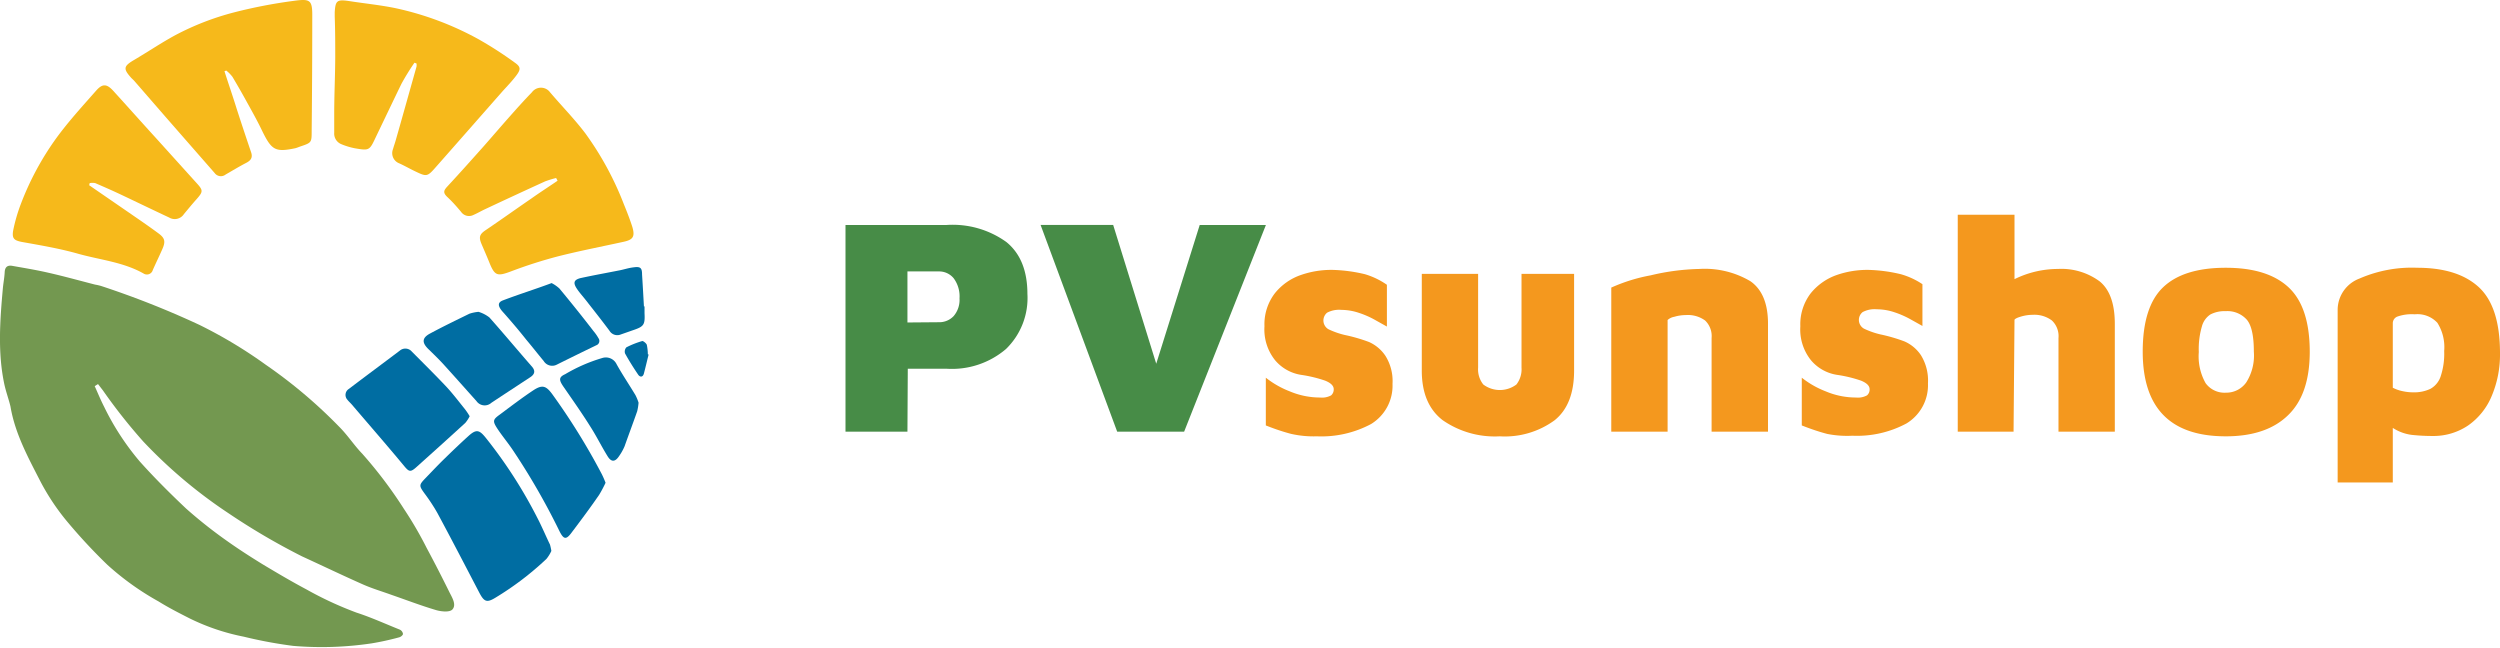
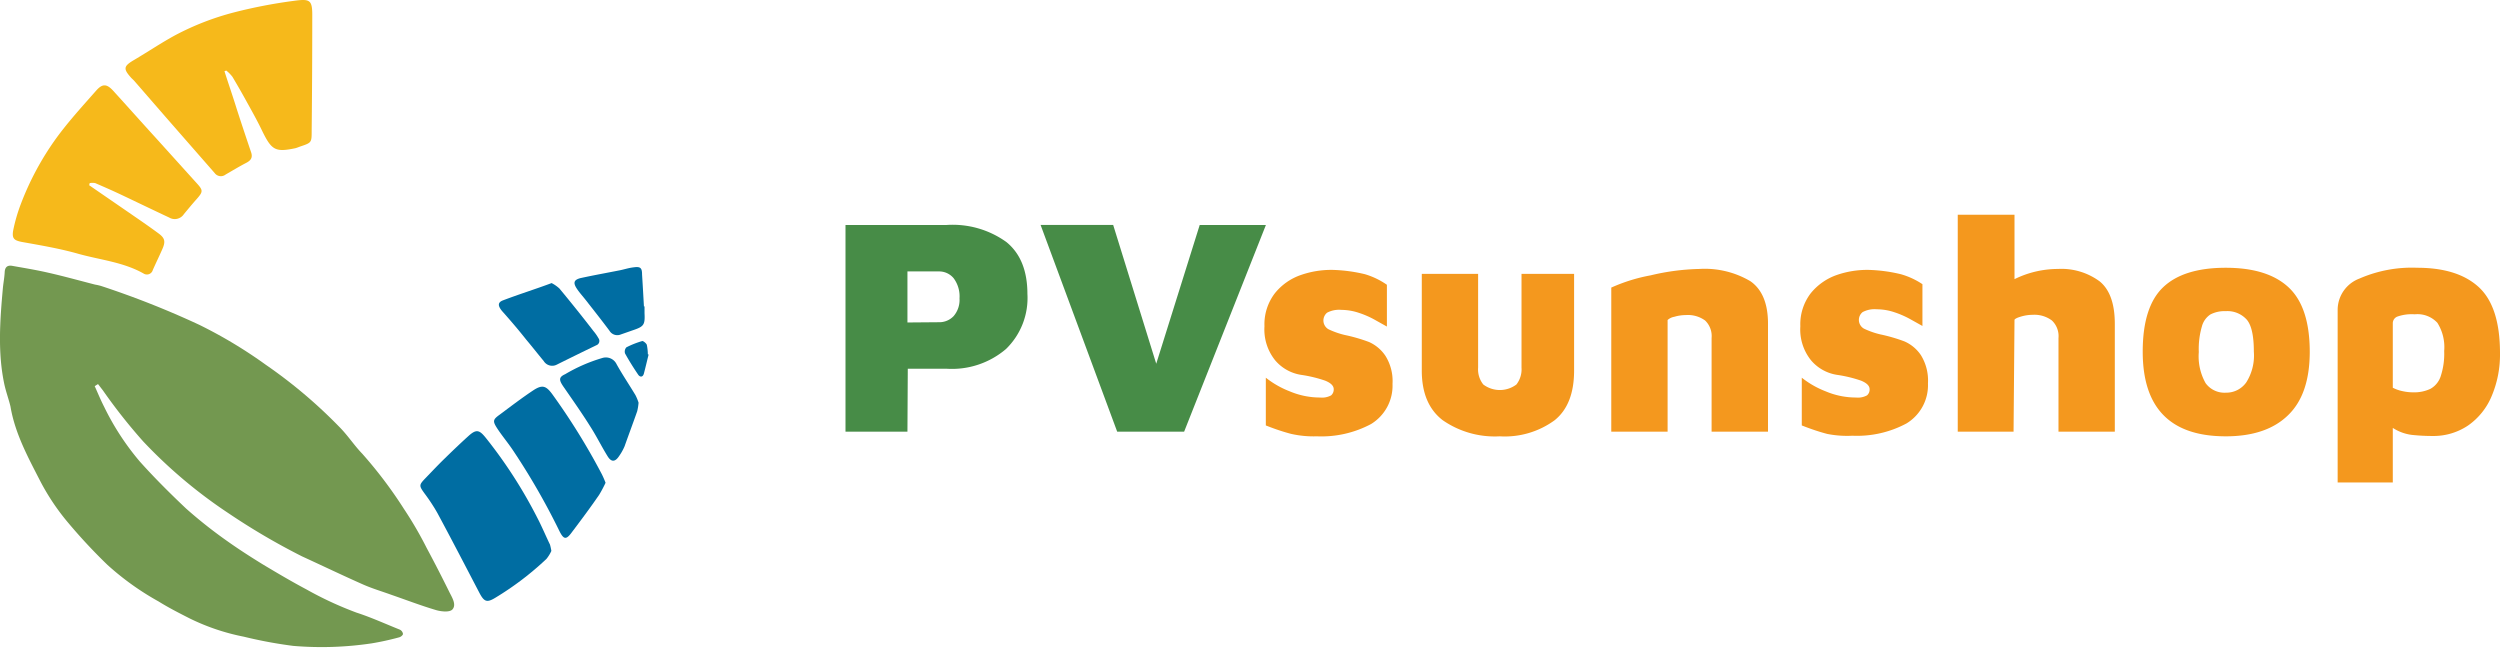
<svg xmlns="http://www.w3.org/2000/svg" viewBox="0 0 293.82 76.11">
  <defs>
    <style>.cls-1{fill:#739850;}.cls-2{fill:#f6b91b;}.cls-3{fill:#006da2;}.cls-4{fill:#478c47;}.cls-5{fill:#f4981e;}</style>
  </defs>
  <title>Datový zdroj 1</title>
  <g id="Vrstva_2" data-name="Vrstva 2">
    <g id="Vrstva_1-2" data-name="Vrstva 1">
      <path class="cls-1" d="M11.13,45.38c.36.8.7,1.63,1.1,2.41a30.43,30.43,0,0,0,4.2,6.45C18.15,56.16,20,58,21.86,59.76a54.54,54.54,0,0,0,4.7,3.73c1.4,1,2.86,1.94,4.34,2.85,1.67,1,3.36,2,5.11,2.93A41.55,41.55,0,0,0,41.9,72c1.73.56,3.41,1.33,5.09,2a.66.66,0,0,1,.37.5c0,.16-.28.37-.47.41a32.46,32.46,0,0,1-3.19.7,39.71,39.71,0,0,1-9.24.3,52.36,52.36,0,0,1-5.8-1.08,25.56,25.56,0,0,1-6.35-2.14c-1.24-.63-2.48-1.26-3.67-2a32.35,32.35,0,0,1-6-4.29,64.31,64.31,0,0,1-4.66-5,26.82,26.82,0,0,1-3.21-4.78c-1.45-2.83-3-5.64-3.54-8.85C1.05,47,.72,46.1.52,45.21-.29,41.44,0,37.64.34,33.84.4,33.23.52,32.63.55,32s.34-.86.92-.75c1.4.25,2.81.48,4.2.8,1.85.42,3.68.93,5.51,1.4a5.88,5.88,0,0,1,.7.16,104.61,104.61,0,0,1,11.53,4.56,54.29,54.29,0,0,1,7.84,4.71,57.67,57.67,0,0,1,8.62,7.28c1,1,1.75,2.18,2.71,3.17a51.35,51.35,0,0,1,4.9,6.49,44.23,44.23,0,0,1,2.66,4.57c.93,1.73,1.83,3.49,2.7,5.25.32.63.83,1.45.32,2-.33.34-1.31.24-1.92.06-1.78-.53-3.53-1.2-5.29-1.81-1.08-.39-2.19-.72-3.24-1.18-2.42-1.07-4.81-2.22-7.21-3.32a79.07,79.07,0,0,1-8.66-5.08,57.06,57.06,0,0,1-10-8.42,64.21,64.21,0,0,1-4.74-6l-.58-.75Z" />
      <path class="cls-2" d="M26.38,8.37c.48,1.5,1,3,1.46,4.49q.81,2.5,1.66,5c.23.65,0,1-.6,1.3-.81.42-1.59.9-2.38,1.35a.9.9,0,0,1-1.28-.16l-4.82-5.51c-1.54-1.76-3.07-3.53-4.61-5.3-.11-.13-.24-.24-.36-.36-1-1.1-.94-1.4.32-2.14C17.4,6.08,19,5,20.63,4.12a31.72,31.72,0,0,1,6.9-2.67,59.29,59.29,0,0,1,7-1.35C36.49-.17,36.72,0,36.7,2q0,6.69-.07,13.36c0,1.4,0,1.41-1.35,1.86-.19.07-.38.15-.57.2-2.34.49-2.78.24-3.88-2-.61-1.28-1.31-2.51-2-3.76-.49-.89-1-1.77-1.51-2.63a4.26,4.26,0,0,0-.73-.74Z" />
-       <path class="cls-2" d="M48.71,7.37a29,29,0,0,0-1.53,2.48c-1,2.06-2,4.16-3,6.24-.75,1.6-.77,1.63-2.46,1.34a8.15,8.15,0,0,1-1.64-.5,1.34,1.34,0,0,1-.8-1.32c0-.74,0-1.49,0-2.24,0-2.21.11-4.42.12-6.63,0-1.59,0-3.19-.06-4.78,0-.17,0-.34,0-.51C39.42.07,39.61-.08,41,.12c1.84.29,3.71.47,5.53.85a35.86,35.86,0,0,1,9.6,3.58,43.59,43.59,0,0,1,4.36,2.8c.72.5.73.8.2,1.51S59.57,10.16,59,10.8c-2.64,3-5.27,6-7.92,9-.84.95-1,.95-2.15.4-.67-.31-1.32-.69-2-1a1.28,1.28,0,0,1-.74-1.68c.1-.36.23-.71.33-1.07.82-2.87,1.62-5.74,2.43-8.61a1.23,1.23,0,0,0,0-.38Z" />
      <path class="cls-2" d="M10.48,21.77,15,24.88c1.23.85,2.47,1.69,3.67,2.58.71.53.79.94.43,1.77s-.77,1.66-1.14,2.5a.72.72,0,0,1-1.08.42c-2.38-1.35-5.1-1.6-7.67-2.32-2.18-.62-4.44-1-6.67-1.4-.88-.18-1.14-.4-1-1.3A19.59,19.59,0,0,1,2.44,24a33.57,33.57,0,0,1,4.13-7.7c1.45-2,3.12-3.82,4.75-5.67.73-.82,1.23-.77,1.95,0,1.67,1.83,3.32,3.69,5,5.53l4.85,5.37c.76.83.76,1,0,1.86-.52.58-1,1.17-1.51,1.78a1.28,1.28,0,0,1-1.72.4c-1.9-.89-3.8-1.81-5.7-2.71-1-.47-2-.91-3-1.34a1.77,1.77,0,0,0-.65,0Z" />
-       <path class="cls-2" d="M65.36,20.92a11.5,11.5,0,0,0-1.3.4Q60.51,22.94,57,24.59c-.45.21-.89.47-1.35.67a1.14,1.14,0,0,1-1.46-.36c-.5-.6-1-1.17-1.59-1.72s-.44-.81,0-1.29c1.43-1.54,2.83-3.11,4.23-4.68,1.06-1.2,2.09-2.41,3.15-3.6.83-.94,1.67-1.87,2.54-2.77a1.32,1.32,0,0,1,2.12,0C66,12.44,67.53,14,68.8,15.68A36.56,36.56,0,0,1,73.32,24c.36.88.71,1.77,1,2.68.33,1.12.08,1.49-1,1.73-2.59.57-5.19,1.07-7.75,1.72a54.19,54.19,0,0,0-5.42,1.73c-1.72.65-2,.6-2.67-1.09-.28-.69-.58-1.37-.87-2.05-.38-.88-.24-1.2.51-1.7,1.79-1.21,3.55-2.47,5.33-3.69,1-.71,2.06-1.39,3.08-2.09Z" />
      <path class="cls-3" d="M64.8,64.75a4.13,4.13,0,0,1-.58.94,35.2,35.2,0,0,1-6,4.56c-1,.61-1.32.49-1.89-.6-1.63-3.12-3.25-6.25-4.92-9.35A21.56,21.56,0,0,0,49.9,58c-.68-.94-.67-1,.15-1.85s1.45-1.52,2.2-2.25c.92-.9,1.85-1.79,2.8-2.65s1.3-.72,2.07.24a55.17,55.17,0,0,1,6,9.31c.55,1.05,1,2.13,1.52,3.21A6.66,6.66,0,0,1,64.8,64.75Z" />
      <path class="cls-3" d="M71.17,56.74a14.61,14.61,0,0,1-.75,1.41c-1,1.46-2.09,2.92-3.17,4.35-.72,1-1,.93-1.53-.14A80.63,80.63,0,0,0,60.34,53c-.59-.9-1.3-1.73-1.89-2.63s-.51-1.07.31-1.66c1.34-1,2.65-2,4-2.89,1-.63,1.43-.45,2.12.47a77.36,77.36,0,0,1,5.84,9.42A10.23,10.23,0,0,1,71.17,56.74Z" />
-       <path class="cls-3" d="M55.2,48.92a3.9,3.9,0,0,1-.51.78c-1.9,1.74-3.81,3.46-5.73,5.18-.71.64-.88.59-1.46-.11-2-2.41-4.08-4.8-6.13-7.2-.18-.21-.39-.39-.55-.6A.83.83,0,0,1,41,45.71c2-1.52,4-3,6-4.51a1,1,0,0,1,1.4.12c1.36,1.37,2.74,2.73,4.06,4.13.78.84,1.48,1.77,2.2,2.66A8.18,8.18,0,0,1,55.2,48.92Z" />
-       <path class="cls-3" d="M56.24,36.65a3.91,3.91,0,0,1,1.28.66c1.69,1.9,3.31,3.85,5,5.78.43.5.33.9-.21,1.25-1.52,1-3.05,2-4.56,3A1.17,1.17,0,0,1,56,47.14c-1.31-1.46-2.61-2.93-3.93-4.38-.55-.6-1.14-1.16-1.72-1.73-.78-.76-.76-1.32.19-1.83,1.52-.82,3.08-1.57,4.63-2.33A4.81,4.81,0,0,1,56.24,36.65Z" />
      <path class="cls-3" d="M64.83,33.27a4.1,4.1,0,0,1,.92.64c1.36,1.64,2.7,3.31,4,5a5.16,5.16,0,0,1,.58.83.54.54,0,0,1-.25.84q-2.34,1.13-4.65,2.28a1.17,1.17,0,0,1-1.53-.43c-.69-.83-1.36-1.69-2.06-2.52C60.94,38.77,60,37.67,59,36.55c-.5-.61-.51-1,.09-1.24C61,34.58,62.88,34,64.83,33.27Z" />
      <path class="cls-3" d="M75.05,47.33a6.64,6.64,0,0,1-.16,1c-.48,1.37-1,2.75-1.48,4.11a6.15,6.15,0,0,1-.64,1.15c-.48.73-.93.75-1.38,0-.7-1.13-1.28-2.32-2-3.44-1-1.6-2.1-3.16-3.18-4.72-.51-.75-.57-1.1.21-1.45a19.14,19.14,0,0,1,4.35-1.9,1.4,1.4,0,0,1,1.7.73c.69,1.24,1.49,2.42,2.22,3.64A5.47,5.47,0,0,1,75.05,47.33Z" />
      <path class="cls-3" d="M75.75,36c0,.27,0,.54,0,.81.07,1.37-.08,1.57-1.36,2l-1.43.5a1.07,1.07,0,0,1-1.33-.44c-.91-1.22-1.86-2.42-2.8-3.62-.35-.45-.75-.88-1.06-1.36-.43-.67-.31-1,.43-1.2,1.55-.34,3.12-.62,4.68-.93.53-.11,1-.27,1.58-.34.8-.11,1,.05,1,.84.08,1.25.15,2.51.22,3.76Z" />
      <path class="cls-3" d="M76.23,41.67c-.19.75-.36,1.5-.56,2.25-.13.45-.47.41-.67.11-.55-.81-1.07-1.64-1.54-2.49a.74.74,0,0,1,.16-.72,10.4,10.4,0,0,1,1.87-.74c.13,0,.46.26.53.45a5.8,5.8,0,0,1,.12,1.11Z" />
      <path class="cls-4" d="M106.65,50.73H99.37V26.44h11.9a10.82,10.82,0,0,1,7,2q2.47,2,2.48,6.08a8.36,8.36,0,0,1-2.52,6.5,9.78,9.78,0,0,1-6.92,2.32h-4.62Zm3.71-12.86a2.31,2.31,0,0,0,1.72-.72,2.92,2.92,0,0,0,.69-2.08,3.56,3.56,0,0,0-.69-2.37,2.21,2.21,0,0,0-1.72-.8h-3.71v6Z" />
      <path class="cls-4" d="M148.78,26.44l-9.61,24.29H131.3l-9-24.29h8.53l5.06,16.31L141,26.44Z" />
      <path class="cls-5" d="M151.77,51c-.85-.22-1.85-.54-3-1V44.39a10.7,10.7,0,0,0,2.8,1.6,9.16,9.16,0,0,0,3.57.73,2.25,2.25,0,0,0,1.3-.25.91.91,0,0,0,.31-.73q0-.59-1-1a15.42,15.42,0,0,0-2.81-.68,5,5,0,0,1-3.07-1.71,5.78,5.78,0,0,1-1.26-4,6,6,0,0,1,1.22-3.88,6.72,6.72,0,0,1,3.06-2.15,10.88,10.88,0,0,1,3.73-.6,18.29,18.29,0,0,1,3.81.51A9,9,0,0,1,163,33.47l0,4.91-1.29-.72a10.55,10.55,0,0,0-2.06-.91,6.49,6.49,0,0,0-2-.33,3,3,0,0,0-1.68.33,1.19,1.19,0,0,0,.15,1.94,9.59,9.59,0,0,0,1.93.68,19.46,19.46,0,0,1,2.86.83,4.56,4.56,0,0,1,1.91,1.61,5.58,5.58,0,0,1,.84,3.31,5.28,5.28,0,0,1-2.53,4.72,12.38,12.38,0,0,1-6.36,1.44A12,12,0,0,1,151.77,51Z" />
      <path class="cls-5" d="M169.55,49.38q-2.45-1.89-2.45-5.82V32.19h6.62v11a2.86,2.86,0,0,0,.61,2,3.24,3.24,0,0,0,3.89,0,2.91,2.91,0,0,0,.6-2v-11H185V43.56q0,4-2.3,5.84a9.92,9.92,0,0,1-6.44,1.88A10.72,10.72,0,0,1,169.55,49.38Z" />
      <path class="cls-5" d="M194,32.36a26.82,26.82,0,0,1,5.72-.75,10.52,10.52,0,0,1,6,1.44q2.07,1.44,2.07,5V50.73h-6.63v-11a2.53,2.53,0,0,0-.76-2.06,3.42,3.42,0,0,0-2.26-.64,4.81,4.81,0,0,0-1.36.2,1.58,1.58,0,0,0-.79.38V50.73h-6.62V33.8A20,20,0,0,1,194,32.36Z" />
      <path class="cls-5" d="M214.76,51c-.85-.22-1.84-.54-3-1V44.39a10.7,10.7,0,0,0,2.8,1.6,9.12,9.12,0,0,0,3.57.73,2.23,2.23,0,0,0,1.29-.25.88.88,0,0,0,.31-.73q0-.59-1-1a15.28,15.28,0,0,0-2.8-.68,5,5,0,0,1-3.08-1.71,5.78,5.78,0,0,1-1.26-4,6,6,0,0,1,1.22-3.88,6.83,6.83,0,0,1,3.06-2.15,10.93,10.93,0,0,1,3.74-.6,18.08,18.08,0,0,1,3.8.51,8.88,8.88,0,0,1,2.53,1.17l0,4.91-1.29-.72a10.82,10.82,0,0,0-2.06-.91,6.49,6.49,0,0,0-2-.33,3,3,0,0,0-1.68.33,1.18,1.18,0,0,0,.15,1.94,9.36,9.36,0,0,0,1.93.68,19.28,19.28,0,0,1,2.85.83,4.52,4.52,0,0,1,1.92,1.61,5.66,5.66,0,0,1,.83,3.31,5.26,5.26,0,0,1-2.53,4.72,12.31,12.31,0,0,1-6.35,1.44A12,12,0,0,1,214.76,51Z" />
      <path class="cls-5" d="M246.77,33.07q1.78,1.45,1.78,5V50.73h-6.62v-11a2.53,2.53,0,0,0-.77-2.06A3.42,3.42,0,0,0,238.9,37a4.87,4.87,0,0,0-1.36.2c-.45.13-.71.26-.78.38l-.11,13.15h-6.56V25.24h6.67v7.57a11.55,11.55,0,0,1,5.09-1.2A7.57,7.57,0,0,1,246.77,33.07Z" />
      <path class="cls-5" d="M251.83,41.33q0-5.28,2.4-7.57t7.36-2.29q4.92,0,7.39,2.31t2.48,7.55q0,5-2.53,7.45c-1.69,1.66-4.13,2.5-7.34,2.5Q251.83,51.28,251.83,41.33ZM264,44.94a5.9,5.9,0,0,0,.89-3.61c0-1.84-.27-3.1-.83-3.76a3.06,3.06,0,0,0-2.48-1,3.59,3.59,0,0,0-1.8.39,2.43,2.43,0,0,0-1,1.42,9.45,9.45,0,0,0-.36,3,6.41,6.41,0,0,0,.8,3.65,2.74,2.74,0,0,0,2.4,1.12A2.87,2.87,0,0,0,264,44.94Z" />
      <path class="cls-5" d="M291.34,33.76c1.65,1.53,2.48,4.11,2.48,7.76a12.48,12.48,0,0,1-1,5.08A7.9,7.9,0,0,1,290.08,50a7.27,7.27,0,0,1-4.2,1.24,22.91,22.91,0,0,1-2.44-.13,5.33,5.33,0,0,1-2.22-.82v6.41h-6.48V36.35a3.94,3.94,0,0,1,2.56-3.61,15.37,15.37,0,0,1,6.79-1.27Q288.86,31.47,291.34,33.76Zm-5.7,11.94a2.61,2.61,0,0,0,1.2-1.45,8.41,8.41,0,0,0,.42-3,5.35,5.35,0,0,0-.8-3.31,3.18,3.18,0,0,0-2.66-1,5.12,5.12,0,0,0-2.05.27.84.84,0,0,0-.53.78v7.58a4.46,4.46,0,0,0,1.14.4,5.66,5.66,0,0,0,1.23.14A4.48,4.48,0,0,0,285.64,45.7Z" />
    </g>
  </g>
</svg>